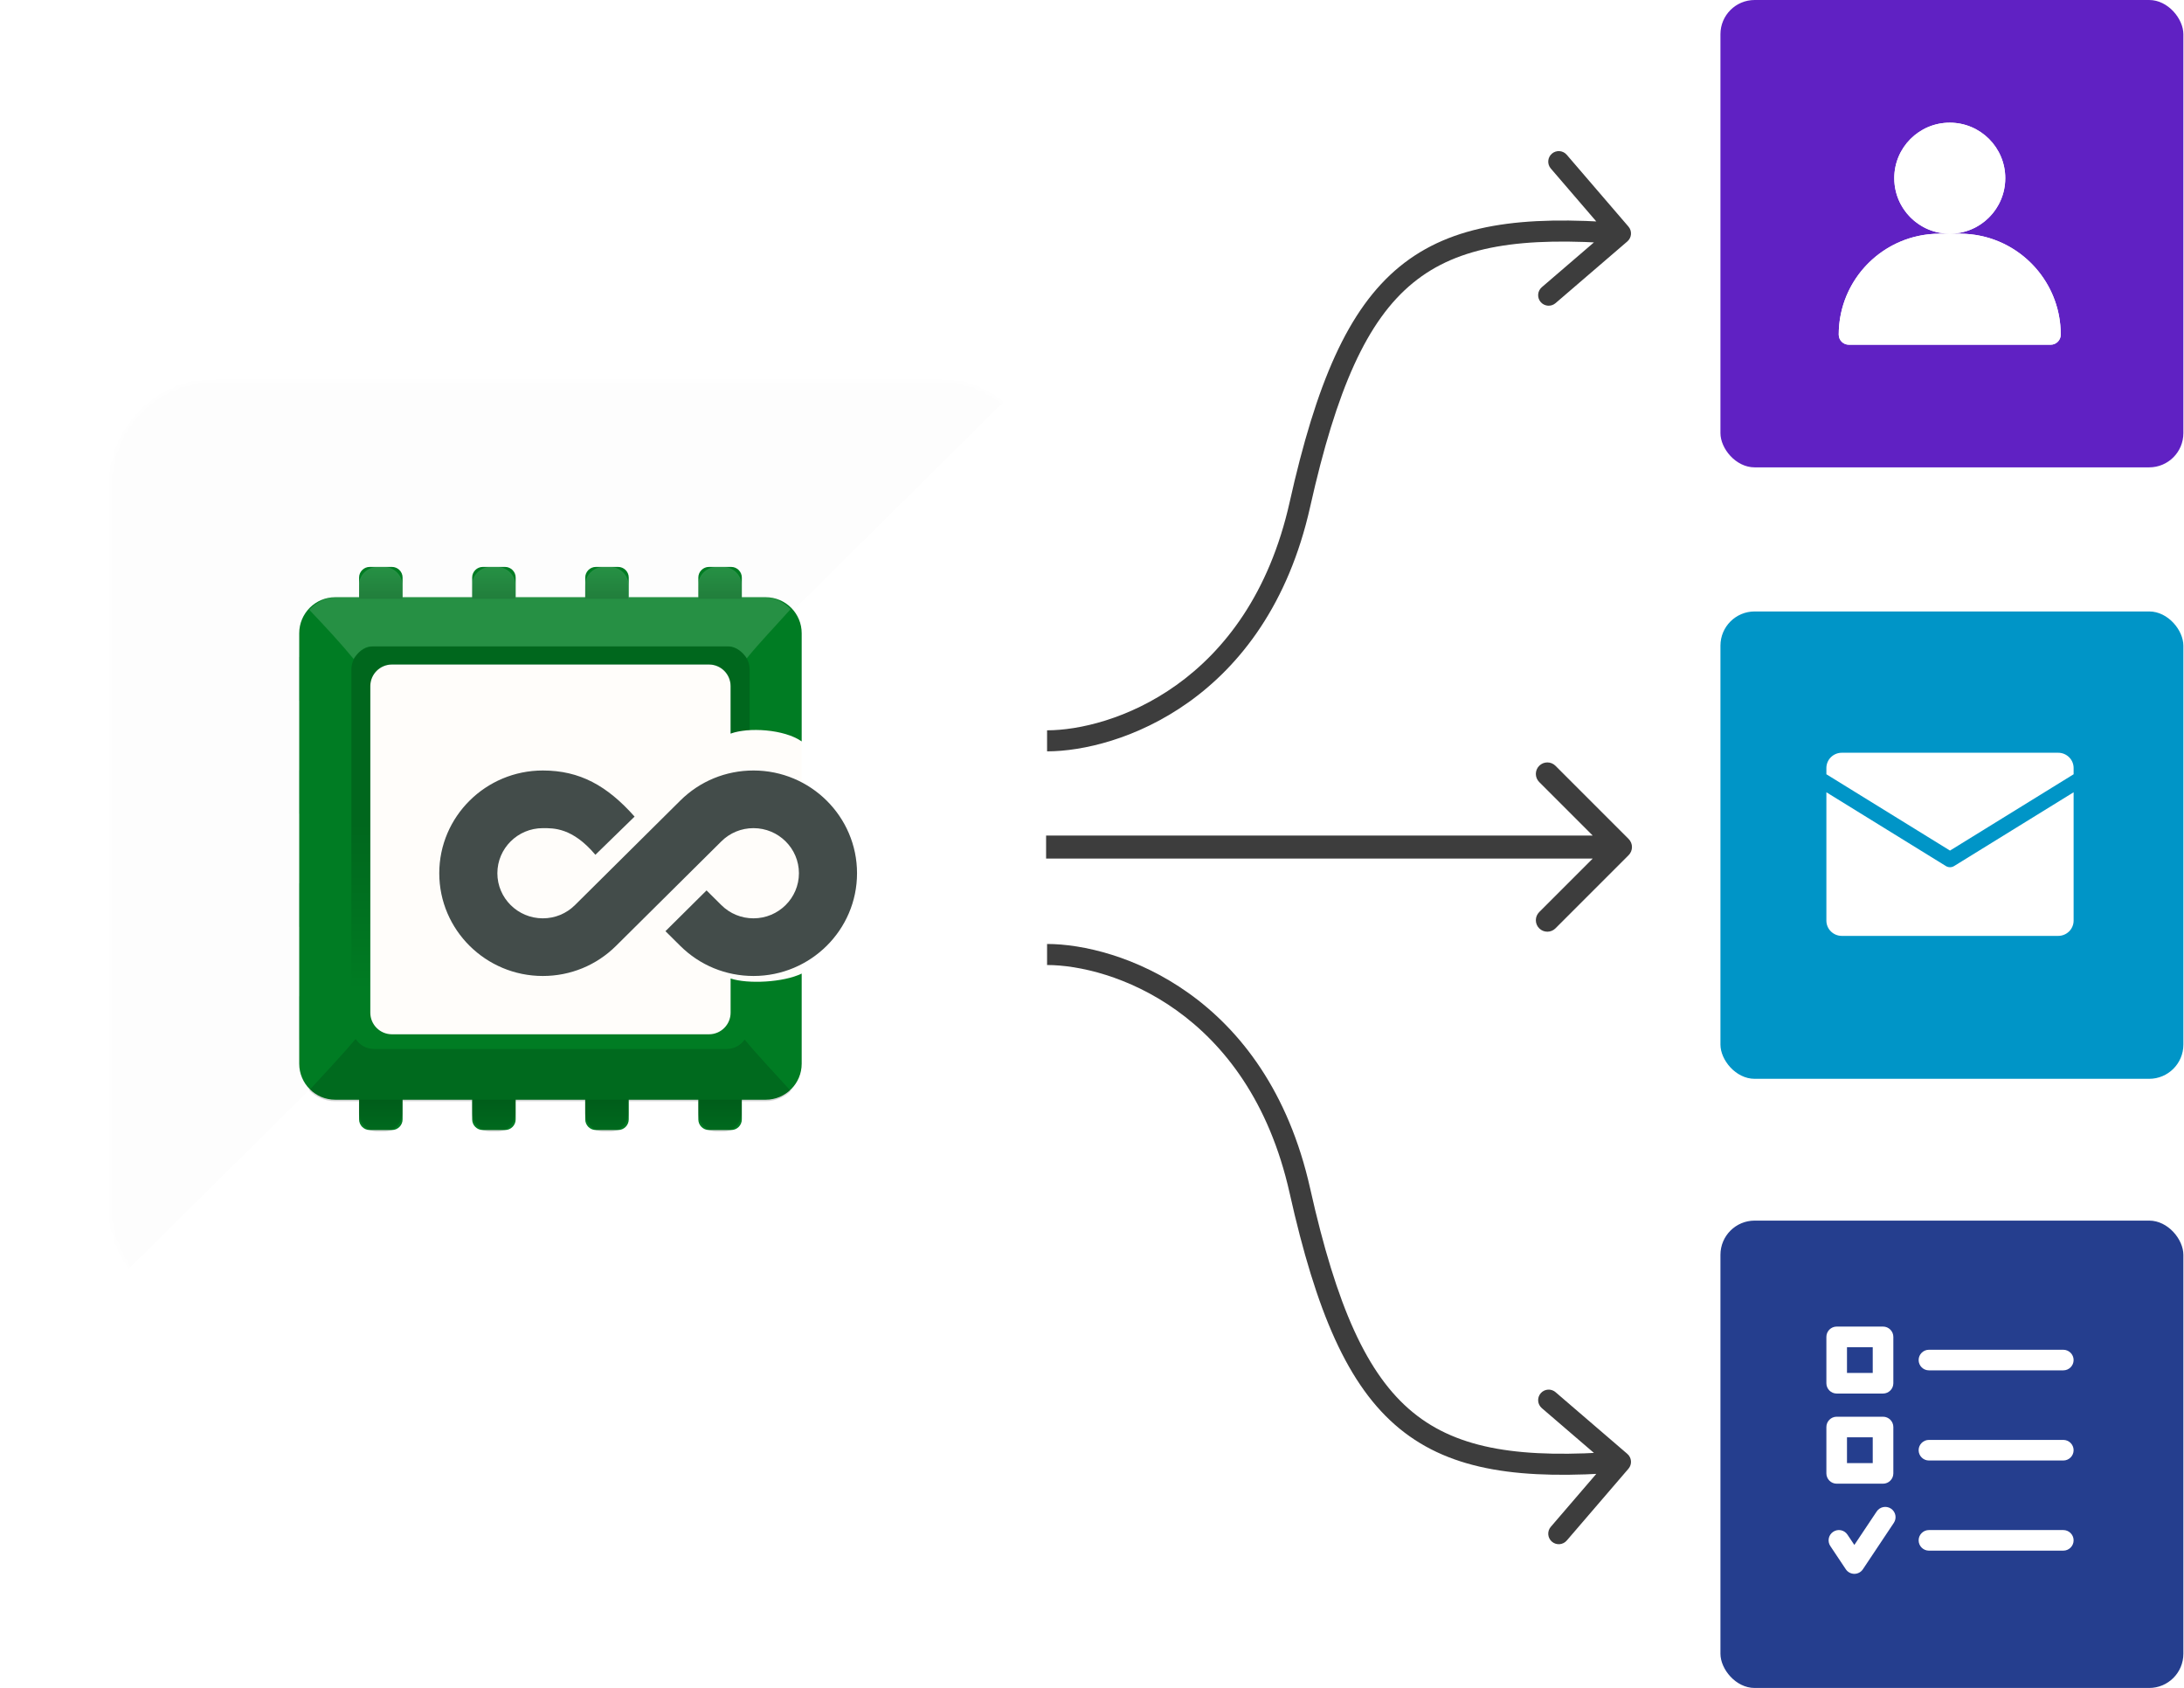
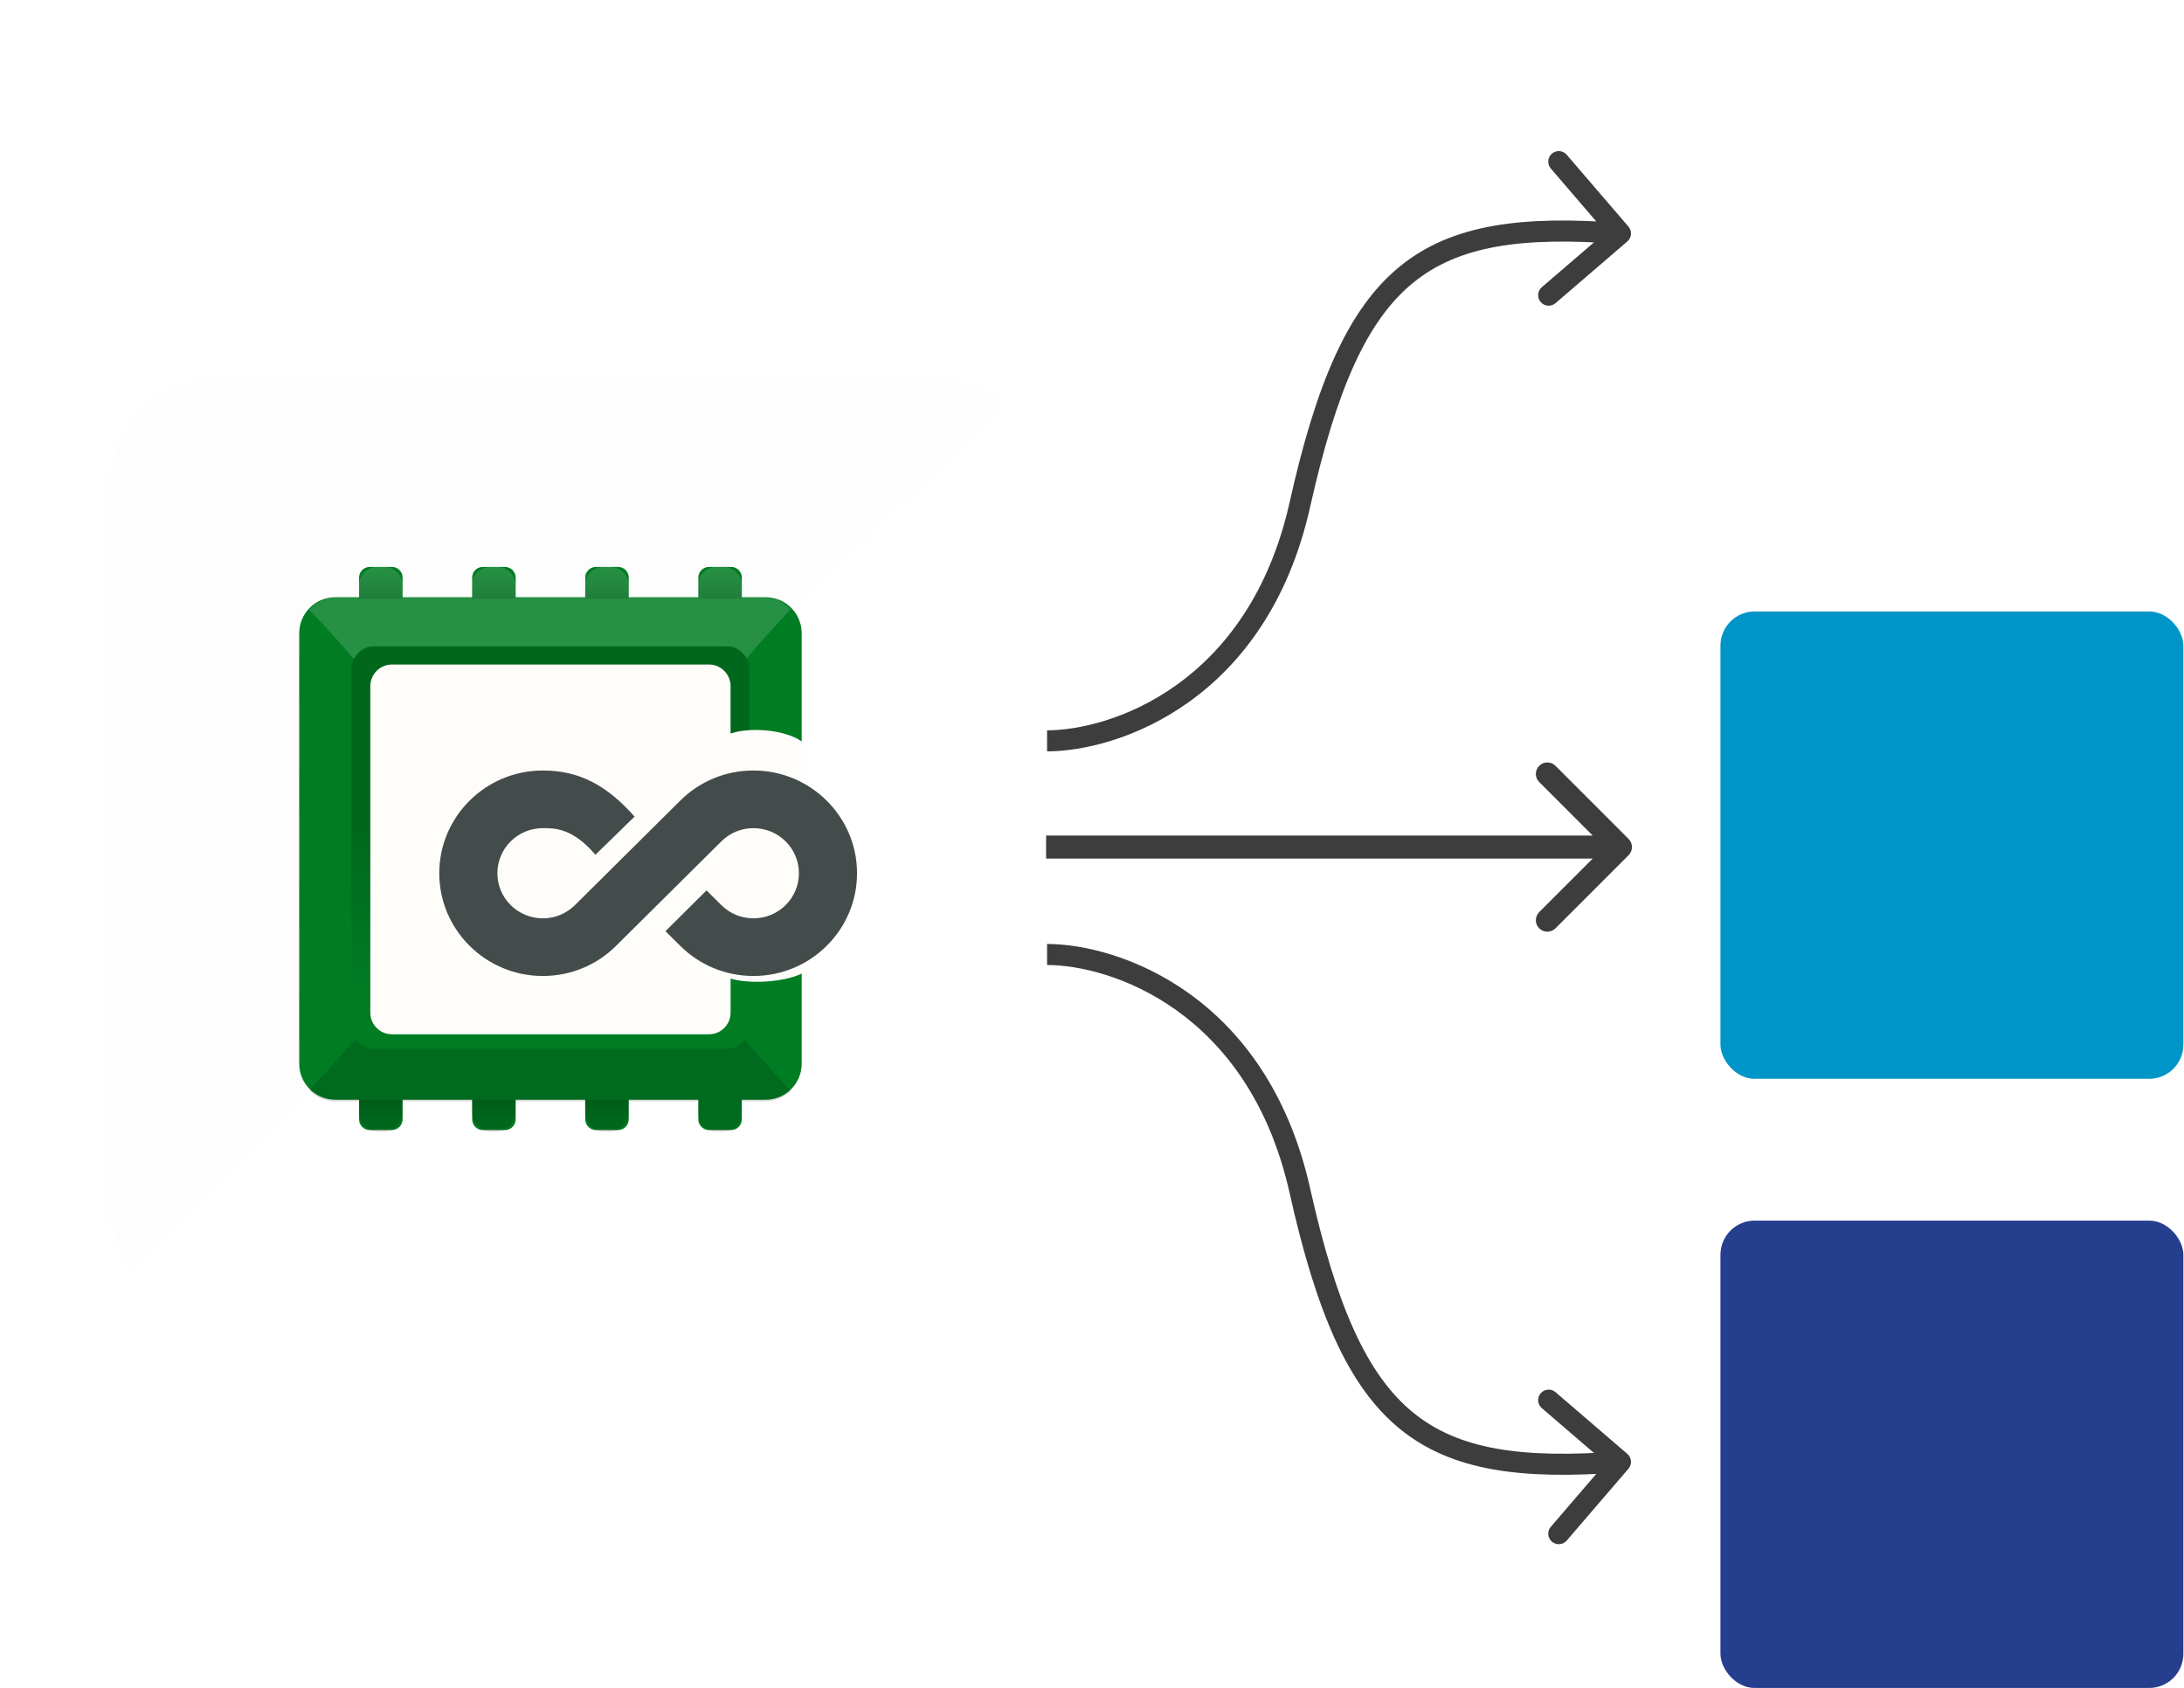
<svg xmlns="http://www.w3.org/2000/svg" width="515" height="398" viewBox="0 0 515 398" fill="none">
  <rect x="405.691" y="144.167" width="109.163" height="110.193" rx="8.064" fill="#0095C7" />
  <g clip-path="url(#clip0_3891_2554)">
-     <path d="M430.672 182.555V181.079C430.672 180.124 431.056 179.209 431.739 178.534C432.422 177.859 433.349 177.48 434.316 177.48H485.326C486.293 177.48 487.219 177.859 487.903 178.534C488.586 179.209 488.97 180.124 488.97 181.079V182.555L459.821 200.549L430.672 182.555ZM460.787 204.197C460.497 204.375 460.162 204.47 459.821 204.47C459.48 204.47 459.145 204.375 458.855 204.197L430.672 186.799V217.065C430.672 218.019 431.056 218.935 431.739 219.61C432.422 220.285 433.349 220.664 434.316 220.664H485.326C486.293 220.664 487.219 220.285 487.903 219.61C488.586 218.935 488.97 218.019 488.97 217.065V186.799L460.787 204.197Z" fill="white" />
+     <path d="M430.672 182.555V181.079C430.672 180.124 431.056 179.209 431.739 178.534C432.422 177.859 433.349 177.48 434.316 177.48H485.326C486.293 177.48 487.219 177.859 487.903 178.534C488.586 179.209 488.97 180.124 488.97 181.079V182.555L459.821 200.549L430.672 182.555ZM460.787 204.197C460.497 204.375 460.162 204.47 459.821 204.47C459.48 204.47 459.145 204.375 458.855 204.197L430.672 186.799V217.065C430.672 218.019 431.056 218.935 431.739 219.61C432.422 220.285 433.349 220.664 434.316 220.664H485.326C486.293 220.664 487.219 220.285 487.903 219.61C488.586 218.935 488.97 218.019 488.97 217.065V186.799L460.787 204.197" fill="white" />
  </g>
-   <rect x="405.691" width="109.163" height="110.193" rx="8.064" fill="#6021C3" />
  <path d="M459.771 55.1C466.999 55.1 472.859 49.24 472.859 42.012C472.859 34.784 466.999 28.925 459.771 28.925C452.543 28.925 446.684 34.784 446.684 42.012C446.684 49.24 452.543 55.1 459.771 55.1Z" fill="white" />
  <path d="M459.761 55.101H462.141C475.283 55.101 485.936 65.754 485.936 78.896C485.936 80.211 484.871 81.276 483.556 81.276H435.965C434.651 81.276 433.586 80.211 433.586 78.896C433.586 65.754 444.24 55.101 457.381 55.101H459.761Z" fill="white" />
  <path fill-rule="evenodd" clip-rule="evenodd" d="M459.761 52.482C465.543 52.482 470.231 47.795 470.231 42.012C470.231 36.23 465.543 31.542 459.761 31.542C453.979 31.542 449.291 36.23 449.291 42.012C449.291 47.795 453.979 52.482 459.761 52.482ZM466.987 52.926C470.519 50.582 472.849 46.569 472.849 42.012C472.849 34.784 466.989 28.925 459.761 28.925C452.533 28.925 446.673 34.784 446.673 42.012C446.673 46.569 449.002 50.582 452.535 52.926C453.976 53.882 455.617 54.56 457.381 54.884C458.153 55.026 458.948 55.1 459.761 55.1H457.381C455.549 55.1 453.766 55.307 452.053 55.699C441.476 58.118 433.586 67.585 433.586 78.895C433.586 80.21 434.651 81.275 435.965 81.275H483.556C484.871 81.275 485.936 80.21 485.936 78.895C485.936 67.585 478.046 58.118 467.469 55.699C465.756 55.307 463.973 55.1 462.141 55.1H459.761C460.574 55.1 461.369 55.026 462.141 54.884C463.905 54.56 465.546 53.882 466.987 52.926ZM462.141 57.717H457.381C445.765 57.717 436.332 67.071 436.205 78.657H483.317C483.19 67.071 473.757 57.717 462.141 57.717Z" fill="white" />
  <g filter="url(#filter0_d_3891_2554)">
    <rect x="26.102" y="89.766" width="220.596" height="220.596" rx="24.39" fill="white" />
    <mask id="mask0_3891_2554" style="mask-type:alpha" maskUnits="userSpaceOnUse" x="26" y="89" width="221" height="222">
      <rect x="26.102" y="89.766" width="220.596" height="220.596" rx="24.39" fill="white" />
    </mask>
    <g mask="url(#mask0_3891_2554)">
      <path d="M242.362 89.092L20.14 309.277L15.262 315.781V56.974H245.885L242.362 89.092Z" fill="black" fill-opacity="0.01" />
    </g>
    <path d="M83.328 160.199C83.328 156.581 86.261 153.647 89.88 153.647H182.459C186.077 153.647 189.011 156.581 189.011 160.199V183.252C189.011 184.12 189.183 184.979 189.518 185.779L195.068 199.055C195.759 200.708 195.743 202.572 195.023 204.214L189.563 216.664C189.199 217.493 189.011 218.389 189.011 219.295V240.845C189.011 244.463 186.077 247.397 182.459 247.397H89.88C86.261 247.397 83.328 244.463 83.328 240.845V160.199Z" fill="#FFFDFA" />
    <path d="M94.934 136.182V140.81H111.339V136.182C111.339 134.793 112.465 133.667 113.853 133.667H119.085C120.473 133.667 121.599 134.793 121.599 136.182V140.81H138.004V136.182C138.004 134.793 139.129 133.667 140.517 133.667H145.749C147.138 133.667 148.263 134.793 148.263 136.182V140.81H164.669V136.182C164.669 134.793 165.794 133.667 167.183 133.667H172.414C173.803 133.667 174.928 134.793 174.928 136.182V140.81H180.547C185.239 140.81 189.044 144.614 189.044 149.306V174.811C184.934 171.915 176.39 171.427 172.281 172.969V161.77C172.281 158.954 169.998 156.672 167.183 156.672H92.42C89.604 156.672 87.322 158.954 87.322 161.77V238.763C87.322 241.579 89.604 243.861 92.42 243.861H167.183C169.998 243.861 172.281 241.579 172.281 238.763V230.705C176.325 232.051 184.717 231.647 189.044 229.547V250.799C189.044 255.491 185.239 259.295 180.547 259.295H174.928V263.923C174.928 265.312 173.803 266.438 172.414 266.438H167.183C165.794 266.438 164.669 265.312 164.669 263.923V259.295H148.263V263.923C148.263 265.312 147.138 266.438 145.749 266.438H140.517C139.129 266.438 138.004 265.312 138.004 263.923V259.295H121.599V263.923C121.599 265.312 120.473 266.438 119.085 266.438H113.853C112.465 266.438 111.339 265.312 111.339 263.923V259.295H94.934V263.923C94.934 265.312 93.808 266.438 92.42 266.438H87.188C85.8 266.438 84.674 265.312 84.674 263.923V259.295H79.054C74.362 259.295 70.558 255.491 70.558 250.799V245.179H70.547V234.92H70.558V218.515H70.547V208.255H70.558V191.85H70.547V181.59H70.558V165.185H70.547V154.925H70.558V149.306C70.558 144.614 74.362 140.81 79.054 140.81H84.674V136.182C84.674 134.793 85.8 133.667 87.188 133.667H92.42C93.808 133.667 94.934 134.793 94.934 136.182Z" fill="#007C23" />
    <path d="M83.389 155.368C80.12 151.421 77.014 148.084 72.914 143.757C74.459 142.163 76.622 140.834 79.017 140.834H84.637V138.042C84.637 135.629 86.592 133.674 89.005 133.674H90.528C92.941 133.674 94.896 135.629 94.896 138.042V140.834H111.301V138.042C111.301 135.629 113.257 133.674 115.669 133.674H117.193C119.605 133.674 121.561 135.629 121.561 138.042V140.834H137.966V138.042C137.966 135.629 139.921 133.674 142.334 133.674H143.857C146.27 133.674 148.225 135.629 148.225 138.042V140.834H164.631V138.042C164.631 135.629 166.587 133.674 168.999 133.674H170.523C172.935 133.674 174.891 135.629 174.891 138.042V140.834H180.509C182.825 140.834 184.924 142.099 186.456 143.601C182.756 147.729 179.098 151.524 176.088 155.222C175.169 153.888 173.637 152.42 171.894 152.42H87.583C85.778 152.42 84.295 153.952 83.389 155.368Z" fill="white" fill-opacity="0.15" />
    <path d="M83.875 244.964C80.522 248.913 76.617 253.04 72.914 257.074C74.459 258.668 76.622 259.659 79.017 259.659H84.637V262.433C84.637 264.845 86.592 266.801 89.005 266.801H90.528C92.941 266.801 94.896 264.845 94.896 262.433V259.659H111.301V262.433C111.301 264.845 113.257 266.801 115.669 266.801H117.193C119.605 266.801 121.561 264.845 121.561 262.433V259.659H137.966V262.433C137.966 264.845 139.921 266.801 142.334 266.801H143.857C146.27 266.801 148.225 264.845 148.225 262.433V259.659H164.631V262.433C164.631 264.845 166.587 266.801 168.999 266.801H170.523C172.935 266.801 174.891 264.845 174.891 262.433V259.659H180.509C182.825 259.659 184.924 258.733 186.456 257.231C183.133 253.512 178.981 249.218 175.595 245.11C174.675 246.444 173.137 247.318 171.394 247.318H88.172C86.367 247.318 84.781 246.379 83.875 244.964Z" fill="black" fill-opacity="0.15" />
    <path d="M94.871 138.4C94.871 135.988 92.915 134.032 90.503 134.032H89.063C86.651 134.032 84.695 135.988 84.695 138.4V141.174H94.871V138.4Z" fill="url(#paint0_linear_3891_2554)" fill-opacity="0.34" />
    <path d="M121.488 138.4C121.488 135.988 119.532 134.032 117.12 134.032H115.68C113.268 134.032 111.312 135.988 111.312 138.4V141.174H121.488V138.4Z" fill="url(#paint1_linear_3891_2554)" fill-opacity="0.34" />
    <path d="M137.938 138.4C137.938 135.988 139.893 134.032 142.305 134.032H143.745C146.157 134.032 148.113 135.988 148.113 138.4V141.174H137.938V138.4Z" fill="url(#paint2_linear_3891_2554)" fill-opacity="0.34" />
    <path d="M174.888 138.4C174.888 135.988 172.932 134.032 170.52 134.032H169.055C166.643 134.032 164.688 135.988 164.688 138.4V141.174H174.888V138.4Z" fill="url(#paint3_linear_3891_2554)" fill-opacity="0.34" />
    <path d="M94.871 262.072C94.871 264.485 92.915 266.44 90.503 266.44H89.063C86.651 266.44 84.695 264.485 84.695 262.072V259.298H94.871V262.072Z" fill="url(#paint4_linear_3891_2554)" fill-opacity="0.34" />
    <path d="M121.488 262.072C121.488 264.485 119.532 266.44 117.12 266.44H115.68C113.268 266.44 111.312 264.485 111.312 262.072V259.298H121.488V262.072Z" fill="url(#paint5_linear_3891_2554)" fill-opacity="0.34" />
    <path d="M137.938 262.072C137.938 264.485 139.893 266.44 142.305 266.44H143.745C146.157 266.44 148.113 264.485 148.113 262.072V259.298H137.938V262.072Z" fill="url(#paint6_linear_3891_2554)" fill-opacity="0.34" />
-     <path d="M174.888 262.072C174.888 264.485 172.932 266.44 170.52 266.44H169.055C166.643 266.44 164.688 264.485 164.688 262.072V259.298H174.888V262.072Z" fill="url(#paint7_linear_3891_2554)" fill-opacity="0.34" />
    <g filter="url(#filter1_d_3891_2554)">
      <path d="M177.678 177.297C191.141 177.297 202.093 188.164 202.093 201.522C202.093 214.879 191.141 225.746 177.679 225.745C171.157 225.745 165.026 223.225 160.414 218.65L156.919 215.182L166.607 205.571L170.102 209.038C172.125 211.047 174.816 212.153 177.679 212.153C183.587 212.153 188.393 207.383 188.393 201.521C188.393 195.659 183.587 190.89 177.679 190.89C174.816 190.89 172.126 191.996 170.102 194.004L145.261 218.65C140.65 223.226 134.519 225.746 127.997 225.746C114.534 225.746 103.582 214.879 103.582 201.522C103.582 188.164 114.534 177.297 127.997 177.297C136.727 177.297 143.159 180.875 149.639 188.165L140.396 197.17C134.964 190.738 130.538 190.89 127.997 190.89C122.089 190.89 117.282 195.659 117.282 201.522C117.282 207.384 122.089 212.153 127.997 212.153C130.859 212.153 133.55 211.047 135.573 209.039L160.414 184.393C165.026 179.817 171.157 177.297 177.678 177.297Z" fill="#434C4A" />
    </g>
    <path d="M176.766 172.144C176.766 172.144 174.186 172.257 172.277 172.96V161.809C172.277 158.994 169.994 156.711 167.179 156.711H92.416C89.6 156.711 87.318 158.993 87.318 161.809V238.803C87.318 241.618 89.6 243.901 92.416 243.901H167.179C169.994 243.901 172.277 241.618 172.277 238.803V233.489C173.204 233.837 176.766 234.325 176.766 234.325V235.852V241.798C176.766 244.834 174.305 247.295 171.269 247.295H88.356C85.32 247.295 82.859 244.834 82.859 241.798V157.883C82.859 154.847 85.32 152.386 88.356 152.386H171.269C174.305 152.386 176.766 154.847 176.766 157.883V164.505V172.144Z" fill="url(#paint8_linear_3891_2554)" fill-opacity="0.17" />
  </g>
  <path d="M249.387 197.008H246.677V202.428H249.387V199.718V197.008ZM384.035 201.635C385.093 200.576 385.093 198.86 384.035 197.802L366.789 180.556C365.73 179.497 364.014 179.497 362.956 180.556C361.898 181.614 361.898 183.33 362.956 184.388L378.286 199.718L362.956 215.048C361.898 216.107 361.898 217.823 362.956 218.881C364.014 219.939 365.73 219.939 366.789 218.881L384.035 201.635ZM249.387 199.718V202.428H382.119V199.718V197.008H249.387V199.718Z" fill="#3D3D3D" />
  <path d="M306.525 280.769L308.946 280.228L306.525 280.769ZM384.001 346.291C384.894 345.252 384.775 343.686 383.736 342.792L366.802 328.239C365.763 327.346 364.196 327.465 363.303 328.504C362.41 329.543 362.528 331.11 363.568 332.003L378.621 344.939L365.685 359.992C364.791 361.031 364.91 362.597 365.949 363.49C366.988 364.383 368.555 364.265 369.448 363.226L384.001 346.291ZM246.906 225.048V227.529C261.701 227.529 294.431 238.086 304.104 281.311L306.525 280.769L308.946 280.228C298.668 234.298 263.544 222.567 246.906 222.567V225.048ZM306.525 280.769L304.104 281.311C310.347 309.212 317.789 326.826 330.038 336.852C342.373 346.949 359.018 348.909 382.306 347.148L382.119 344.674L381.932 342.2C358.851 343.946 343.933 341.814 333.181 333.013C322.342 324.14 315.171 308.048 308.946 280.228L306.525 280.769Z" fill="#3D3D3D" />
  <path d="M306.525 118.949L308.946 119.491L306.525 118.949ZM384.001 53.428C384.894 54.467 384.775 56.033 383.736 56.926L366.802 71.479C365.763 72.373 364.196 72.254 363.303 71.215C362.41 70.176 362.528 68.609 363.568 67.716L378.621 54.78L365.685 39.727C364.791 38.688 364.91 37.121 365.949 36.228C366.988 35.335 368.555 35.454 369.448 36.493L384.001 53.428ZM246.906 174.671V172.19C261.701 172.19 294.431 161.633 304.104 118.408L306.525 118.949L308.946 119.491C298.668 165.421 263.544 177.152 246.906 177.152V174.671ZM306.525 118.949L304.104 118.408C310.347 90.506 317.789 72.893 330.038 62.866C342.373 52.769 359.018 50.809 382.306 52.571L382.119 55.045L381.932 57.519C358.851 55.773 343.933 57.904 333.181 66.706C322.342 75.578 315.171 91.671 308.946 119.491L306.525 118.949Z" fill="#3D3D3D" />
  <rect x="405.691" y="287.792" width="109.163" height="110.193" rx="8.064" fill="#253E8E" />
-   <path d="M444.032 312.777H433.101C431.765 312.777 430.672 313.87 430.672 315.206V326.137C430.672 327.473 431.765 328.566 433.101 328.566H444.032C445.368 328.566 446.461 327.473 446.461 326.137V315.206C446.461 313.87 445.368 312.777 444.032 312.777ZM441.603 323.708H435.53V317.635H441.603V323.708ZM430.672 347.391C430.672 348.727 431.765 349.82 433.101 349.82H444.032C445.368 349.82 446.461 348.727 446.461 347.391V336.46C446.461 335.124 445.368 334.031 444.032 334.031H433.101C431.765 334.031 430.672 335.124 430.672 336.46V347.391ZM435.53 338.89H441.603V344.962H435.53V338.89ZM486.541 318.242H454.853C453.517 318.242 452.424 319.335 452.424 320.671C452.424 322.007 453.517 323.1 454.853 323.1H486.541C487.877 323.1 488.97 322.007 488.97 320.671C488.97 319.335 487.877 318.242 486.541 318.242ZM486.541 339.497H454.853C453.517 339.497 452.424 340.59 452.424 341.926C452.424 343.262 453.517 344.355 454.853 344.355H486.541C487.877 344.355 488.97 343.262 488.97 341.926C488.97 340.59 487.877 339.497 486.541 339.497ZM486.541 360.751H454.853C453.517 360.751 452.424 361.844 452.424 363.18C452.424 364.516 453.517 365.61 454.853 365.61H486.541C487.877 365.61 488.97 364.516 488.97 363.18C488.97 361.844 487.877 360.751 486.541 360.751ZM445.902 355.699C444.785 354.958 443.279 355.262 442.538 356.367L437.267 364.261L435.639 361.832C434.898 360.715 433.392 360.411 432.275 361.164C431.158 361.905 430.854 363.411 431.607 364.529L435.251 369.994C435.7 370.674 436.465 371.075 437.267 371.075C438.068 371.075 438.834 370.674 439.283 369.994L446.57 359.063C447.323 357.946 447.02 356.44 445.902 355.699Z" fill="white" />
  <defs>
    <filter id="filter0_d_3891_2554" x="0.002" y="63.666" width="272.798" height="272.796" filterUnits="userSpaceOnUse" color-interpolation-filters="sRGB">
      <feFlood flood-opacity="0" result="BackgroundImageFix" />
      <feColorMatrix in="SourceAlpha" type="matrix" values="0 0 0 0 0 0 0 0 0 0 0 0 0 0 0 0 0 0 127 0" result="hardAlpha" />
      <feOffset />
      <feGaussianBlur stdDeviation="13.05" />
      <feComposite in2="hardAlpha" operator="out" />
      <feColorMatrix type="matrix" values="0 0 0 0 0 0 0 0 0 0 0 0 0 0 0 0 0 0 0.15 0" />
      <feBlend mode="normal" in2="BackgroundImageFix" result="effect1_dropShadow_3891_2554" />
      <feBlend mode="normal" in="SourceGraphic" in2="effect1_dropShadow_3891_2554" result="shape" />
    </filter>
    <filter id="filter1_d_3891_2554" x="100.743" y="177.297" width="104.19" height="55.655" filterUnits="userSpaceOnUse" color-interpolation-filters="sRGB">
      <feFlood flood-opacity="0" result="BackgroundImageFix" />
      <feColorMatrix in="SourceAlpha" type="matrix" values="0 0 0 0 0 0 0 0 0 0 0 0 0 0 0 0 0 0 127 0" result="hardAlpha" />
      <feOffset dy="4.368" />
      <feGaussianBlur stdDeviation="1.42" />
      <feComposite in2="hardAlpha" operator="out" />
      <feColorMatrix type="matrix" values="0 0 0 0 0 0 0 0 0 0 0 0 0 0 0 0 0 0 0.19 0" />
      <feBlend mode="normal" in2="BackgroundImageFix" result="effect1_dropShadow_3891_2554" />
      <feBlend mode="normal" in="SourceGraphic" in2="effect1_dropShadow_3891_2554" result="shape" />
    </filter>
    <linearGradient id="paint0_linear_3891_2554" x1="169.788" y1="134.032" x2="169.788" y2="141.174" gradientUnits="userSpaceOnUse">
      <stop stop-opacity="0" />
      <stop offset="1" stop-opacity="0.37" />
    </linearGradient>
    <linearGradient id="paint1_linear_3891_2554" x1="169.783" y1="134.032" x2="169.783" y2="141.174" gradientUnits="userSpaceOnUse">
      <stop stop-opacity="0" />
      <stop offset="1" stop-opacity="0.37" />
    </linearGradient>
    <linearGradient id="paint2_linear_3891_2554" x1="169.784" y1="134.032" x2="169.784" y2="141.174" gradientUnits="userSpaceOnUse">
      <stop stop-opacity="0" />
      <stop offset="1" stop-opacity="0.37" />
    </linearGradient>
    <linearGradient id="paint3_linear_3891_2554" x1="169.788" y1="134.032" x2="169.788" y2="141.174" gradientUnits="userSpaceOnUse">
      <stop stop-opacity="0" />
      <stop offset="1" stop-opacity="0.37" />
    </linearGradient>
    <linearGradient id="paint4_linear_3891_2554" x1="169.788" y1="266.44" x2="169.788" y2="259.298" gradientUnits="userSpaceOnUse">
      <stop stop-opacity="0" />
      <stop offset="1" stop-opacity="0.37" />
    </linearGradient>
    <linearGradient id="paint5_linear_3891_2554" x1="169.783" y1="266.44" x2="169.783" y2="259.298" gradientUnits="userSpaceOnUse">
      <stop stop-opacity="0" />
      <stop offset="1" stop-opacity="0.37" />
    </linearGradient>
    <linearGradient id="paint6_linear_3891_2554" x1="169.784" y1="266.44" x2="169.784" y2="259.298" gradientUnits="userSpaceOnUse">
      <stop stop-opacity="0" />
      <stop offset="1" stop-opacity="0.37" />
    </linearGradient>
    <linearGradient id="paint7_linear_3891_2554" x1="169.788" y1="266.44" x2="169.788" y2="259.298" gradientUnits="userSpaceOnUse">
      <stop stop-opacity="0" />
      <stop offset="1" stop-opacity="0.37" />
    </linearGradient>
    <linearGradient id="paint8_linear_3891_2554" x1="129.813" y1="233.786" x2="129.813" y2="153.283" gradientUnits="userSpaceOnUse">
      <stop stop-opacity="0" />
      <stop offset="0.49" />
    </linearGradient>
    <clipPath id="clip0_3891_2554">
-       <rect width="58.298" height="43.724" fill="white" transform="translate(430.672 177.48)" />
-     </clipPath>
+       </clipPath>
  </defs>
</svg>